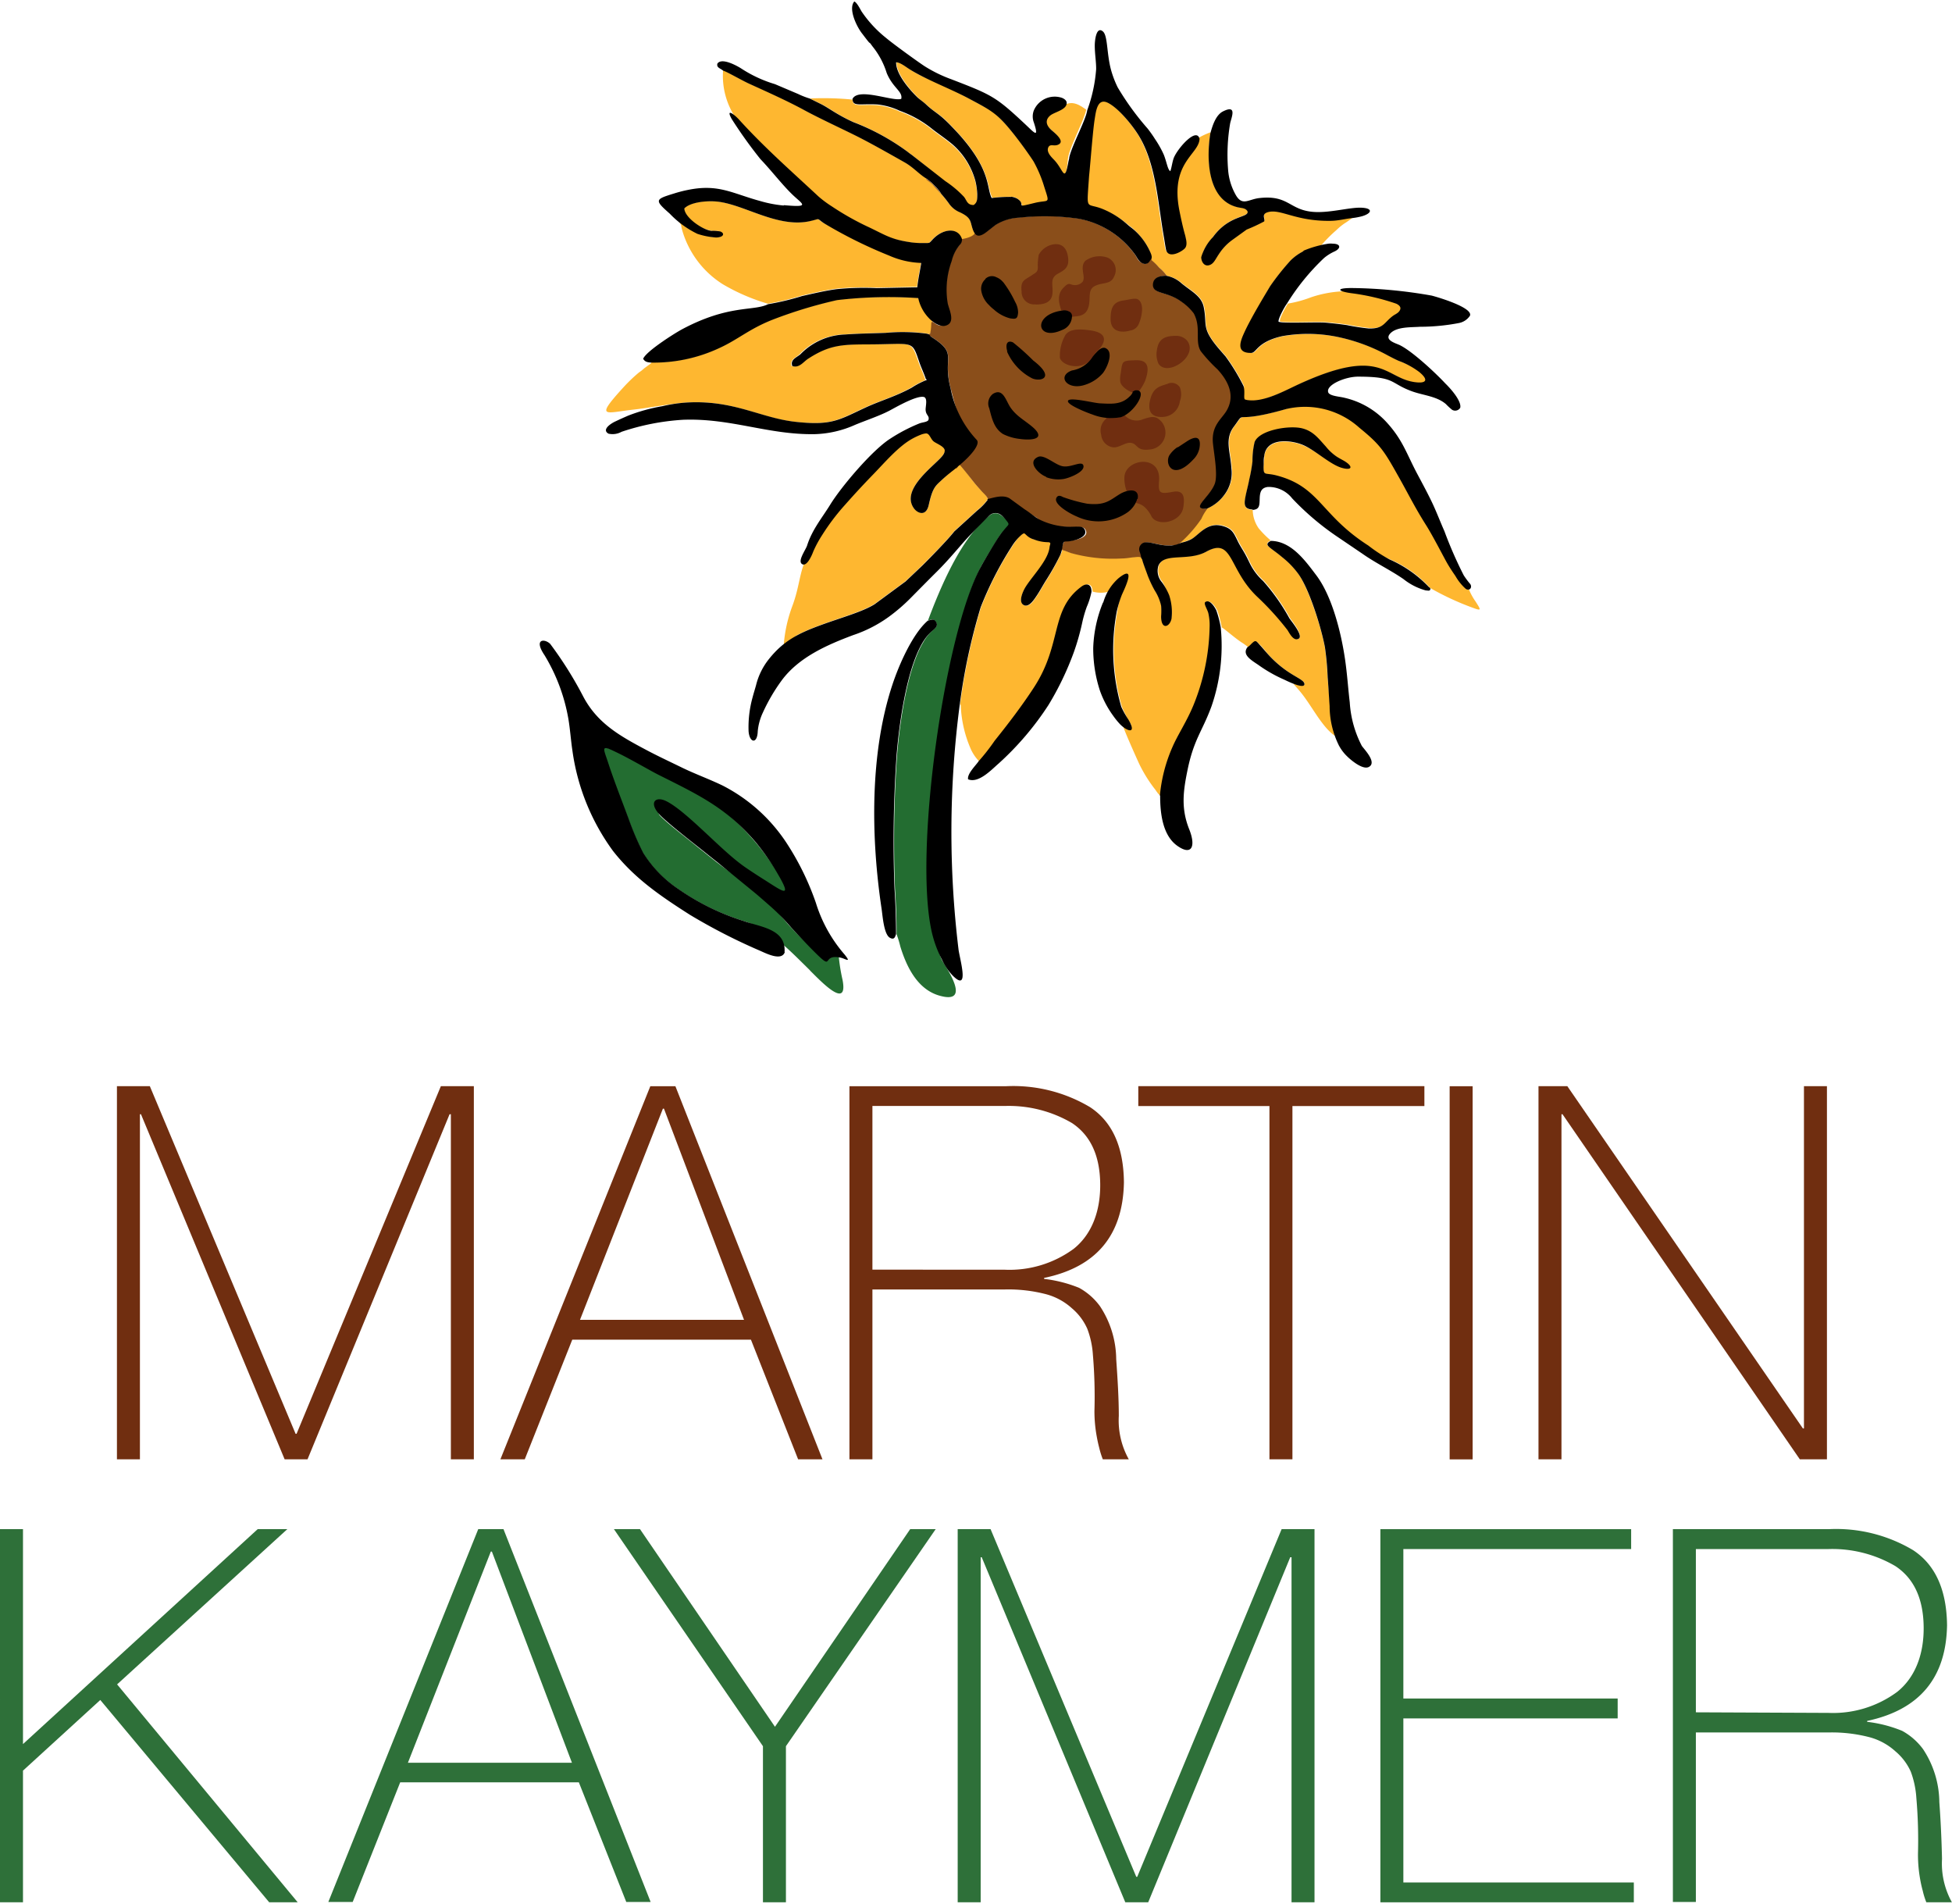
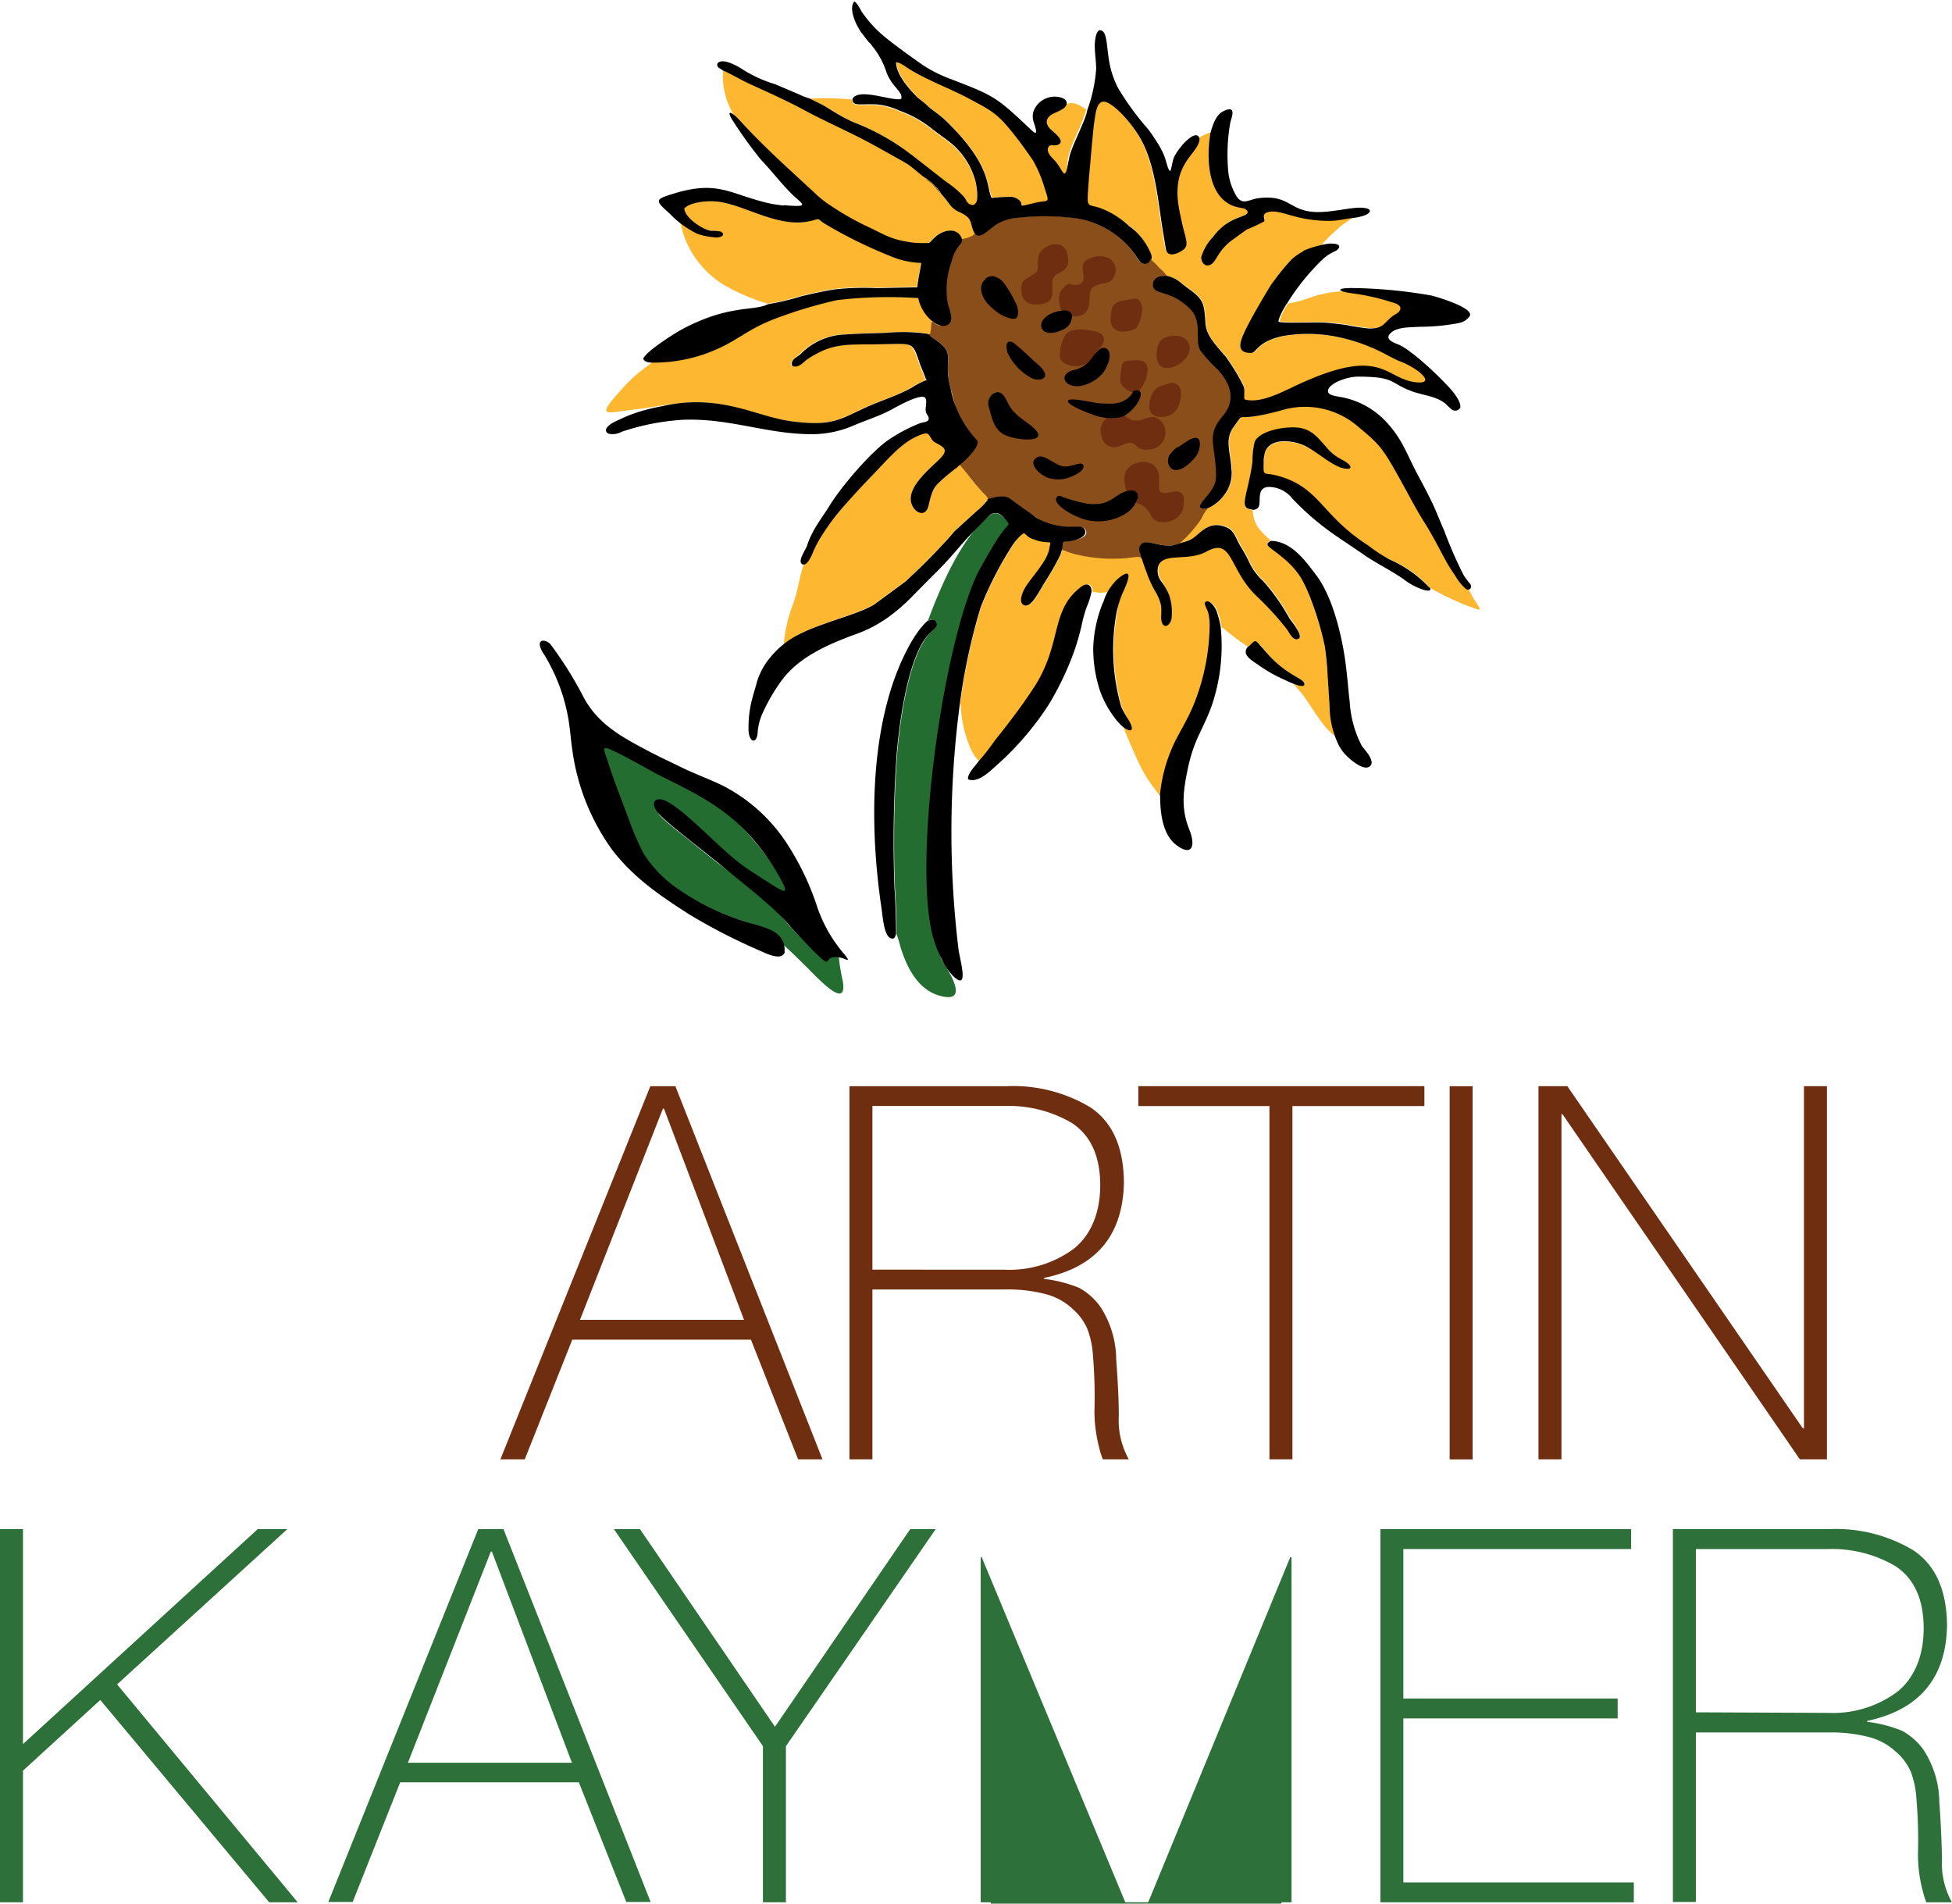
<svg xmlns="http://www.w3.org/2000/svg" width="800px" height="780px" viewBox="0 0 240.37 234.04">
  <g fill-rule="evenodd">
    <path d="m90.55 14.35 2.67 2.8c1.21 1.26.88 1.84 2.31 2.92 1.61 1.22 3.62 3.64 5.1 5 .07.06 5 2.11 5.39 2.31l.92.46a10.16 10.16 0 0 0 3 1.39 20.6 20.6 0 0 0 2.31.48 9.92 9.92 0 0 0 1.44.07c.78 0 .65.05 1.07-.4 1.3-1.42 3.16-1.55 3.64-.12.28.27-.11.44.49.31a3.34 3.34 0 0 0 .81-.54c.28-.19.27-.14.35-.43-.77-1.44-.15-1.84-1.86-2.66a3.07 3.07 0 0 1 -1.31-1 13.74 13.74 0 0 0 -1-1.26l-.88-1c-.29-.4-.85-.67-.89-.82a.06.06 0 0 0 0-.05c-.93-.57-1.59-1.4-2.69-2-2-1.13-4.18-2.37-6.24-3.4s-4.58-2.17-6.39-3.18c-2.09-1.17-4.35-2.13-6.54-3.12-.89-.4-2.74-1.48-3.21-1.61a9.28 9.28 0 0 0 1.55 5.85" fill="#feb730" />
    <path d="m122.15 24.2a17 17 0 0 1 2.37-.14 1.4 1.4 0 0 1 1.37 1.22 32.79 32.79 0 0 1 3.48-.46c.08-.59-1.37-4.07-2.05-5.1-1.16-1.77-3.54-5-5.11-6.15-.47-.34-5-2.74-5.82-3.14-1.82-.89-2.5-.84-4.5-2.16-.34-.22-1-.77-1.49-.75 0 1.57 2 3.7 2.69 4.38.32.31.66.54 1 .81 1 1 1.51 1 2.9 2.46.56.58 1.16 1.2 1.69 1.84 3.34 4 2.87 6 3.52 7.19" fill="#feb730" />
    <path d="m130.45 13.33c-1.35.33-2.37 1.26-1.12 2.4.31.29 1.81 1.42.83 1.83-.48.21-.94-.13-1.17.28-.34.6.44 1.3.74 1.63.82.89.65 1.41.9 1.68.1.1.38.14.48.21.34-.41.32-1.68.44-2.25.35-1.53 2-4.59 2.21-5.79-.36-.13-1.86-1.71-3.31 0" fill="#feb730" />
    <path d="m148.62 62.43a5.68 5.68 0 0 0 -.75 1.25 18.53 18.53 0 0 1 -2.74 3.08 13.15 13.15 0 0 0 1.53-.53c1-.47 2-2.26 4-1.67 1.2.35 1.35.92 1.9 2 .23.45.47.82.73 1.26s.42.79.65 1.26a7.24 7.24 0 0 0 1.67 2.24 25.24 25.24 0 0 1 3.23 4.58c.16.26 1.63 2.07 1.15 2.52s-1.13-.67-1.38-1.06a34.88 34.88 0 0 0 -3.68-4.06c-3.64-3.42-3-7.43-6.32-5.59-2.27 1.24-5.23 0-5.9 1.75a2.13 2.13 0 0 0 .43 2 7.38 7.38 0 0 1 .7 1.65c.26.74 1 3.74-.44 3.55-.4-.56-.26-1.46-.4-2.29a5.81 5.81 0 0 0 -.79-1.89 14.16 14.16 0 0 1 -.86-1.83c-.19-.52-.59-1.54-.69-2l-.1-.14c-.21-.21-.48-.16-1.1-.1-.41 0-.84.11-1.28.13-1 0-1.69-.14-2.68-.18a24.45 24.45 0 0 1 -3.6-.46c-.32-.09-.78-.32-1.12-.39v.22a27 27 0 0 1 -2 3.67c-.38.62-.7 1.23-1.07 1.77s-.89 1.44-1.53 1.2c-.8-.29-.33-1.45 0-2 .75-1.41 3.19-3.61 3.18-5.35l.24-.5a8.57 8.57 0 0 1 -2.25-.26c-.73-.27-.7-.43-1.18-.85-.51.18-1.05 1-1.37 1.45a43.1 43.1 0 0 0 -4 7.75 74.82 74.82 0 0 0 -2.57 11.93c.12.13 0 0 .08.16a14.8 14.8 0 0 0 1.28 5.46 5.33 5.33 0 0 0 1 1.43 25 25 0 0 0 2-2.55c1.69-2.11 3.36-4.29 4.84-6.56 3.55-5.47 1.95-9.55 5.87-12.44.63-.46 1.24-.31 1.23.63a3.77 3.77 0 0 0 2.05 0 25.15 25.15 0 0 1 2.11-2c.1.56.17.82-.09 1.17a9.67 9.67 0 0 0 -1 3.26 25.31 25.31 0 0 0 .55 11.74c.13.36.31.66.46 1 .67 1.42.79 1 .56 1.63-.71 0-.3 0-.83-.14 0-.1 0-.07-.06-.07l.06.07c.07.41 1.75 4.14 1.95 4.57a17.39 17.39 0 0 0 1.85 3c.17.2.2.29.36.49a1.15 1.15 0 0 0 .46.42 19.11 19.11 0 0 1 1.56-6c.62-1.44 1.73-3.1 2.56-5.09a26.75 26.75 0 0 0 2-9.58 6.67 6.67 0 0 0 -.16-1.8c-.11-.43-.56-1.1-.4-1.32.56-.46 1.22.66 1.39 1a13.35 13.35 0 0 1 .54 2.07c.27.1 1.57 1.28 2.49 1.87.31.19.58.42.81.57a11.52 11.52 0 0 0 1-.68 7.6 7.6 0 0 1 1.25 1.36c2.17 2.46 3.94 3 4.51 3.55a.67.67 0 0 1 .13.22c0 .21-.11.28-.32.28a6.84 6.84 0 0 1 -1.06-.26c.21.27.5.58.71.83 1.5 1.73 2.69 4.39 4.4 5.6-.08-.53-.21-1-.31-1.6-.19-1-.47-4.34-.59-5.65a35.35 35.35 0 0 0 -.34-3.74c-.49-2.54-2-7.16-3.27-9a10.55 10.55 0 0 0 -2-2.07c-1.45-1.19-2.42-1.44-1.39-2a12 12 0 0 1 -1.47-1.48 4.07 4.07 0 0 1 -.74-2.27c-1-.06-1.08-.57-.89-1.56.14-.73.34-1.41.47-2.13a19.08 19.08 0 0 0 .4-2.26 10 10 0 0 1 .26-2.35c.57-1.5 4.19-1.94 5.78-1.53a3.87 3.87 0 0 1 .86.35 7.64 7.64 0 0 1 .76.52l1.51 1.68c.69.91.4.42 1.07 1.15.66.41 1.46.38 1.49.87-1.34.34-3.7-2-5.61-2.73-1.65-.65-4.44-.78-4.67 1.4 0 .15 0 .35-.05.56-.13 2-.19 1.3 1.44 1.95 4.31 1.72 4.17 3.62 7.6 6 1.15 1.36 2.09 1.65 3.59 2.76a21.39 21.39 0 0 0 2.84 1.38 14.15 14.15 0 0 1 5 3.55 34.06 34.06 0 0 0 4.86 2.29c1.49.56 1.49.56.73-.63a7.13 7.13 0 0 1 -.81-1.48c-.53 0-1.27-1.22-1.56-1.67-.47-.72-.83-1.26-1.25-2-.64-1.18-1.62-3.07-2.32-4.19-1.46-2.3-2.27-4-3.55-6.25-1.76-3.09-2.87-4.91-5.39-7s-5-2.1-8.39-1.14c-6.94 2-4.78 0-6.43 2.16-1.18 1.57-.42 3.12-.31 5.11a4.43 4.43 0 0 1 -.83 3.24 5.07 5.07 0 0 1 -2.21 1.76" fill="#feb730" />
    <path d="m141.71 31.57-.08.23a8.8 8.8 0 0 1 1.11 1 5.22 5.22 0 0 1 .94 1 3.76 3.76 0 0 1 1.88.93c1.29 1 2.5 1.58 2.75 3 .41 2.26-.41 2.48 2 5.23l.68.78a25.43 25.43 0 0 1 2.2 3.62c0 .36-.15 1.21-.15 1.71l.87.46c.29 0 1.8-.59 2.16-.69a26 26 0 0 0 3.87-1.66c11.32-5.22 10.71.37 15.86-.22 0-1.32-2.38-2.22-3.46-2.67-.45-.19-.91-.44-1.34-.66a22.28 22.28 0 0 0 -5.76-2.2 18.1 18.1 0 0 0 -7.26-.2c-3.19.72-3.14 2.06-3.86 2.07-.07 0-.53-.16-.73-.21-.38-.1-.12-.27-.36-.45-.17-1.29 2.49-6.08 3.4-7.55a30.58 30.58 0 0 1 2.51-3.16 6.14 6.14 0 0 1 1.66-1.18c.74-.36 1.4-.44 2.11-.72a17.59 17.59 0 0 1 1.83-1.84 7.8 7.8 0 0 1 1-.83 11.52 11.52 0 0 0 1.07-.76c-1 .1-1.79.33-2.84.35-4.18 0-6-1.46-7.54-1.09-1 .24-.37.83-.54 1.16a20.74 20.74 0 0 1 -2.15 1l-1.87 1.35a6.49 6.49 0 0 0 -1.55 1.67c-.57.85-.89 1.41-1.67 1.31-.14-.12-.11-.12-.21-.2s-.07-.08-.15-.26c-.27-1.06.67-2 1.29-2.89 2-2.76 4.38-2.34 4.27-3.15-.23-.46-.75-.4-1.29-.54-3.72-.94-3.8-6.08-3.28-9.19a9.29 9.29 0 0 0 -1.47.68c-.06 1.93-3.63 2.87-2.49 8.78.2 1 .45 2.17.72 3.1.15.49.36 1.14 0 1.56s-2.1 1.44-2.36.18c-.11-.54-.18-1.11-.28-1.66-.7-3.92-.92-8.87-3.09-12.38-.75-1.21-2.47-3.35-3.76-4s-1.49 1-1.65 2c-.23 1.43-.51 5.27-.69 7l-.1 1.52c-.22 3.21-.18 1.71 2.45 3a11 11 0 0 1 2.36 1.44c.35.31.63.47 1 .83.7.65 2 2.26 2 3.29" fill="#feb730" />
    <path d="m80.22 44.42c-.06.16 0 .08-.12.2l-.67.49c-.15.11-.25.21-.41.34s-.25.17-.44.33a19.49 19.49 0 0 0 -1.75 1.68c-3.66 4-2.29 3.19 1.09 2.82 2.11-.23 4.49-.73 6.42-.87 6-.41 9.13 1.9 13.6 2.37s5.26-.24 8.59-1.78c1.85-.85 3.64-1.33 5.63-2.42a10.46 10.46 0 0 1 1.75-.92v-.16c-.18-.6-.58-1.41-.81-2.1-1-2.8-.61-2.2-6.52-2.17-3 0-4.55.08-7.11 1.73-.58.37-1.07 1.22-2 .94-.25-.81.6-1.06 1-1.46a8 8 0 0 1 5.62-2.44c1.65-.12 3.29-.14 5-.2a22.7 22.7 0 0 1 5 .09l.2.06c.47.08.11 0 .26 0 .11-.46.24-1 .33-1.45a17.7 17.7 0 0 1 -1.84-3 54.63 54.63 0 0 0 -10 .25 56.34 56.34 0 0 0 -7.83 2.37c-3 1.15-4.31 2.46-6.66 3.53a19 19 0 0 1 -8.38 1.79" fill="#feb730" />
    <path d="m96.48 79.24 1.65-1.19c3-1.61 7.45-2.54 9.56-3.85l3.83-2.82 2.11-2c.88-.88 3.11-3.15 3.88-4.15l2.81-2.56a7.22 7.22 0 0 0 1.31-1.34c0-.42-.6-.86-.86-1.16s-.62-.69-.92-1.07c-.6-.76-1.14-1.51-1.73-2.3 0 .11.06.07-.07.08l-.05.12-.07.08c0 .12 0 .09-.07.08s0 .11-.07.09 0 .1-.07.08 0 .08-.08.07 0 .09-.09.08 0 .09-.07.07 0 .08-.09.07l-.08.07c0 .1 0 .08-.08.07l-.09.07-.08.07c0 .1 0 .08-.09.06s0 .08-.1.06l-.09.08c-1.38 1.57-1.78 1.12-2.41 3.91-.33 1.44-1.35 1-1.8.42-1.82-2.46 2.93-5.54 3.6-6.64.28-.45.38-.86 0-1.1-1.73-1-1.25-1-2.12-1.87-.88.46-.91-.22-2.15.9a98.41 98.41 0 0 0 -7.47 7l-4.43 6.57c-1.71 2.62-1.31 4.23-2.49 7.32a17.59 17.59 0 0 0 -1 4.63" fill="#feb730" />
    <path d="m83.59 27.12c.38.52.23.3.37.9a11.68 11.68 0 0 0 5.04 6.81 24.35 24.35 0 0 0 5.55 2.4 31.92 31.92 0 0 0 4.18-1c1.39-.31 2.83-.66 4.26-.85a33.86 33.86 0 0 1 4.94-.13l5-.1c.08-1 .48-2.69.47-3-3-.29-9.1-3.5-12-4.86-1-.66-.36-.54-1.68-.25-4.08.92-8.29-2.19-11.67-2.42-1.26-.09-3.11.12-3.82.86a1.79 1.79 0 0 0 .77 1.38 4.92 4.92 0 0 0 2.68 1.4c.73.06 1.1-.17 1.08.69-.64.34-2.07-.18-2.78-.43a7.63 7.63 0 0 1 -2.34-1.4" fill="#feb730" />
    <path d="m99.66 11.93 1.38.68c1 .46 2 1.33 4 2.23a28.18 28.18 0 0 1 6.73 3.69c.21.18.36.26.57.43l4.07 3.28a12.93 12.93 0 0 1 2.29 1.93c.36.42.38 1 1.19 1 .47-.28.46-.65.44-1.32a8.23 8.23 0 0 0 -.22-1.61 9.21 9.21 0 0 0 -2.73-4.45c-.8-.69-1.7-1.29-2.52-1.92a13.67 13.67 0 0 0 -4.07-2.3 8.59 8.59 0 0 0 -2.76-.78c-2.14-.12-3 .28-3.06-.69a36.88 36.88 0 0 0 -5.36-.13" fill="#feb730" />
    <path d="m158.61 37.21c-.13.13-1.12 1.88-1 2.19.56.23 4.64 0 5.75.11.89.08 1.81.18 2.68.31a26 26 0 0 0 2.67.41c1.84.05 1.84-.73 3-1.57.3-.21.69-.38.84-.69.36-.75-1.12-1.19-1.69-1.32-.85-.17-1.63-.44-2.47-.53a15.41 15.41 0 0 0 -2.95-.42 14.22 14.22 0 0 0 -4 .74 14.53 14.53 0 0 1 -2.82.77" fill="#feb730" />
    <path d="m114.24 76.26c.44-.15.72-.3 1 .15s0 .68-.27.93a5.67 5.67 0 0 0 -1.27 1.56c-2 3.3-2.9 9.95-3.23 13.85a152.4 152.4 0 0 0 -.26 16.48c.12 1.81.2 3.76.19 5.61a13.39 13.39 0 0 1 .47 1.54c.75 2.44 2.06 5.18 4.69 6 4.36 1.32.76-3.68.43-4.34-.51-1-.38-2-.69-3.26-1.37-5.58-.67-10.63-.22-16.12a67.26 67.26 0 0 1 .92-7.86 66.47 66.47 0 0 0 .91-7.48c.11-1.31.92-2.61 1.09-3.89a28 28 0 0 1 2.77-9.78c.41-.76 2-3.39 2.49-4.1l1.23-1.13a5.26 5.26 0 0 0 -1.24-1.16 1.1 1.1 0 0 0 -1.48.13c-3.44 2.67-6 8.84-7.51 12.87" fill="#236d31" />
    <path d="m120.08 28.46c-.17.62-1.7.83-1.7.82a.88.88 0 0 1 -.26.75 4.8 4.8 0 0 0 -1 2 10.21 10.21 0 0 0 -.49 5.17c.15.79.82 2.36-.28 2.68a1.26 1.26 0 0 1 -1.14-.19c-.8-.54-.37-.06-.68 1.24-.25.09-.32.07.2.41 3.34 2.14 1.28 2.31 2.34 6.33.65 2.45 1 4.22 2.75 6 .8.79.07.23-.33 1.43-.28.85-2 2.21-2 2.42-.11 0-.08 0-.07.07s-.09 0-.09.07l-.08.07-.08.07c-.12 0-.09 0-.09.07l-.08.07v.06l-.1.06c-.13 0-.09-.05-.09.08l.09-.08c.12 0 .09 0 .1-.06s.08 0 .09-.06l.08-.07.09-.07c.1 0 .07 0 .08-.07l.08-.07c.12 0 .1 0 .09-.07s.08 0 .07-.07c1 .08-.67-2.12 2.31 1.65.3.38.58.68.92 1.07s.82.74.86 1.16c.36-.09.28.57 1.14-.09.66-.5 1.24-.19 1.78.24l1.06.77c.57.37 1.4.89 2 1.25 1 1.14 3.35 1.18 4.76 1.17.46 0 1-.07 1.21.25.68 1-1.15 1.45-2.57 1.47 0 .08-.61 1.12-.1 1.13.34.1.68.27 1 .36a19.28 19.28 0 0 0 6.28.64c.44 0 .87-.09 1.28-.13.62-.06.89-.11 1.1.1l.1.14-.1-.14a3.9 3.9 0 0 0 -.18-.73.87.87 0 0 1 0-.74c.62-1.15 2.25.25 4.43-.16.39-.07.16.09.37-.16a16.3 16.3 0 0 0 2.71-3.06 5.68 5.68 0 0 1 .75-1.25c-2.14.09.35-1.42 1-3.08.4-1.07-.1-3.68-.23-5-.2-2.15 1.06-2.9 1.69-4 1.09-1.87.18-3.66-1.13-5.08a18.79 18.79 0 0 1 -2.06-2.24c-.76-1.24.09-2.88-.86-4.65a6.34 6.34 0 0 0 -1.53-1.41c-1.78-1.32-3.56-.91-3.53-2.09 0-.88.75-1.11 1.64-1.12a5.22 5.22 0 0 0 -.94-1 6.81 6.81 0 0 0 -.94-.92v-.29c-.25.37-.51.91-1.08.67s-.64-.56-.91-1a11.05 11.05 0 0 0 -7-4.51 29.11 29.11 0 0 0 -7.36-.13 6 6 0 0 0 -2.91.91l-1.08.85c-1 .61-1 .18-1.35.09" fill="#8a4e1a" />
    <path d="m107.07 5.1.1.08.27.37a9.86 9.86 0 0 1 1.75 3.28c.77 1.86 2 2.26 1.79 3.18-1 .37-5.25-1.44-6 0 0 1 .92.57 3.06.69a8.59 8.59 0 0 1 2.76.78 13.67 13.67 0 0 1 4.07 2.3c.82.63 1.72 1.23 2.52 1.92a9.21 9.21 0 0 1 2.73 4.45 8.23 8.23 0 0 1 .22 1.61c0 .67 0 1-.44 1.32-.81 0-.83-.54-1.19-1a12.93 12.93 0 0 0 -2.29-1.93l-4.03-3.15c-.21-.17-.36-.25-.57-.43a28.18 28.18 0 0 0 -6.73-3.69c-2-.9-3.07-1.77-4-2.23l-1.38-.68a10.07 10.07 0 0 1 -1.43-.56l-2.85-1.21a15.9 15.9 0 0 1 -4.19-1.95c-.54-.34-2.38-1.35-2.9-.58-.13.51.35.56.71.87.47.13 2.32 1.21 3.21 1.61 2.19 1 4.45 2 6.54 3.12 1.81 1 4.43 2.21 6.39 3.18s4.24 2.27 6.24 3.4c1.1.63 1.76 1.46 2.69 2l.53.42c.15.14.32.31.46.46a4.62 4.62 0 0 1 .81 1 13.74 13.74 0 0 1 1 1.26 3.07 3.07 0 0 0 1.31 1c1.25.6 1.24 1 1.45 1.75.33 1.16.73 1.47 1.81.66l1.08-.85a6 6 0 0 1 2.91-.91 29.11 29.11 0 0 1 7.36.13 11.05 11.05 0 0 1 7 4.51c.27.45.48.84.91 1a.65.65 0 0 0 .83-.3c.27-.36.3-.41.17-.85a7.84 7.84 0 0 0 -1.93-2.83c-.38-.36-.66-.52-1-.83a10.51 10.51 0 0 0 -3.09-1.92c-1.85-.73-1.91.18-1.71-2.78l.09-1.26c.18-1.74.46-5.58.69-7 .16-1 .34-2.67 1.65-2s3 2.76 3.76 4c2.17 3.51 2.39 8.46 3.09 12.38.1.55.17 1.12.28 1.66.26 1.26 2.05.23 2.36-.18s.11-1.07 0-1.56c-.27-.93-.52-2.1-.72-3.1-1.14-5.91 2.43-6.85 2.49-8.78-.36-1.46-2.63 1.09-3.15 2.3-.2.48-.31 1.4-.45 1.68-.33-.17-.45-1.18-.82-2.07a12.74 12.74 0 0 0 -1.08-1.91c-.29-.46-.58-.86-.88-1.25a33.57 33.57 0 0 1 -3.7-5.09 12.35 12.35 0 0 1 -.71-1.78c-.68-2.13-.46-4.55-1.11-5.1-.81-.68-1 1.09-1 1.74 0 1 .18 2 .17 2.91a18.67 18.67 0 0 1 -1.1 5.06c-.17 1.2-1.86 4.26-2.21 5.79 0 .15-.06.33-.1.51-.49 2.71-.58 1.09-1.72-.15-.3-.33-1.08-1-.74-1.63.23-.41.69-.07 1.17-.28 1-.41-.52-1.54-.83-1.83-.79-.72-.65-1.34-.11-1.78s2.17-.72 2-1.65c-.05-.18-.2-.35-.53-.5a2.79 2.79 0 0 0 -3.5 1.53 2.07 2.07 0 0 0 0 1.49c.65 2 .1 1.31-1.08.2-3.62-3.39-4.09-3.6-9.08-5.52a17.16 17.16 0 0 1 -3.28-1.6c-.83-.54-3.94-2.79-4.77-3.5a14.61 14.61 0 0 1 -3-3.24c-.24-.41-.58-1.1-.9-1.24-.77.87.26 3.08 1 4 .29.38.58.77.83 1.06m17.45 19a17 17 0 0 0 -2.37.14c-.61-1.22-.11-3.22-3.48-7.22-.53-.64-1.13-1.26-1.69-1.84-1.39-1.42-1.89-1.49-2.9-2.46-.29-.27-.63-.5-1-.81-.72-.68-2.73-2.81-2.69-4.38.47 0 1.15.53 1.49.75 2 1.31 5.12 2.46 7.42 3.69 2.92 1.56 3.54 1.83 5.67 4.52.91 1.16 1.77 2.37 2.34 3.24a15.73 15.73 0 0 1 1.31 3.1c.72 2.25.62 1.59-1.12 2-2.76.67-.93.27-2.23-.53a2.12 2.12 0 0 0 -.71-.22z" />
    <path d="m121.63 61.37a7.22 7.22 0 0 1 -1.31 1.34l-2.81 2.56c-.77 1-3 3.27-3.88 4.15l-2.11 2-3.83 2.82c-1.47.92-4.1 1.64-6.56 2.54-2.73 1-4.62 1.91-6.46 4.22a8.31 8.31 0 0 0 -1.57 3.2c-.14.51-.3 1-.45 1.58a13.7 13.7 0 0 0 -.47 4.07c.1 1.45 1.08 1.66 1.13 0a6.9 6.9 0 0 1 .62-2.26 22.36 22.36 0 0 1 2.34-4c2.11-2.84 5.56-4.35 8.79-5.56a16.25 16.25 0 0 0 4.36-2.23 22 22 0 0 0 2.75-2.37c1.07-1.08 2.13-2.16 3.21-3.23s2.09-2.25 3.1-3.41c.72-.83 1.52-1.64 2.3-2.43.42-.43.83-.83 1-1a1.1 1.1 0 0 1 1.48-.13 3.39 3.39 0 0 1 .57.57c.52.65.44.53-.06 1.12l-.5.6c-.54.71-2.08 3.34-2.49 4.1-4.46 8.18-8.34 35.37-6 45.14a14.25 14.25 0 0 0 1.22 3.24 7.19 7.19 0 0 0 1.31 1.94c2.08 2.1.94-1.78.73-3.15a120.15 120.15 0 0 1 .15-30.26 74.82 74.82 0 0 1 2.57-11.93 43.1 43.1 0 0 1 4-7.75 6.24 6.24 0 0 1 1.07-1.2c.32-.23.3-.16.57.08a2.1 2.1 0 0 0 .91.52 4.85 4.85 0 0 0 1.65.34c.59 0 .32.23.28.64-.19 1.7-2.38 3.78-3.1 5.13-.29.56-.76 1.72 0 2 .64.24 1.26-.81 1.53-1.2s.69-1.15 1.07-1.77a30.75 30.75 0 0 0 1.82-3.22 4.16 4.16 0 0 0 .28-1.09c.15-.77.18-.5.92-.61 1.2-.19 2.3-.75 1.74-1.54-.23-.32-.75-.25-1.21-.25a8.62 8.62 0 0 1 -4.41-.94c-.58-.36-1.13-.84-1.71-1.2l-1.72-1.25c-.85-.68-2.27-.11-2.88 0" />
    <path d="m114 46.5c.11.07.21.09 0 .16a10.46 10.46 0 0 0 -1.75.92c-2 1.09-3.78 1.57-5.63 2.42-3.33 1.54-4.15 2.25-8.59 1.78s-7.7-2.78-13.69-2.37a18 18 0 0 0 -2.79.44 21.66 21.66 0 0 0 -4.17 1.15c-.54.23-1.11.49-1.64.74s-1.68 1-.81 1.49a2.28 2.28 0 0 0 1.61-.23 29.28 29.28 0 0 1 7.56-1.48c5.9-.23 10.51 1.87 16.24 1.77a13 13 0 0 0 4.92-1.13c1.36-.57 3-1.1 4.28-1.77.65-.34 3.49-2 4.3-1.65.36.23.16 1 .14 1.49 0 .77.53.76.34 1.34-.22.26-.7.24-1.13.41a20.9 20.9 0 0 0 -3.57 1.87c-2.24 1.43-6 5.89-7.35 8.06-1 1.64-2.25 3.1-2.88 5.08-.18.56-1.2 1.91-.63 2.29s1.19-1 1.39-1.55a14.1 14.1 0 0 1 1.08-2 27.28 27.28 0 0 1 2.82-3.73c1.25-1.41 2.22-2.46 3.54-3.82s3-3.34 4.68-4.29a8.84 8.84 0 0 1 1.14-.54 2.32 2.32 0 0 1 .63-.15c.44 0 .55.7.95 1s1.42.64 1.34 1.18a1 1 0 0 1 -.17.43c-.67 1.1-5.42 4.18-3.6 6.64.45.6 1.47 1 1.8-.42.44-2 .78-2.33 1.43-2.93 1.07-1 1.37-1.15 2.46-2.07 1.27-1.07 2.56-2.54 2-3.06a12.76 12.76 0 0 1 -3.19-6.3c-1.06-4 1-4.19-2.34-6.33-.2-.12-.14-.17-.36-.35a2 2 0 0 0 -.3-.08 22.7 22.7 0 0 0 -5-.09c-1.69.06-3.33.08-5 .2a8 8 0 0 0 -5.49 2.43c-.45.4-1.3.65-1 1.46.89.28 1.38-.57 2-.94 2.56-1.65 4.1-1.71 7.11-1.73 5.91 0 5.56-.63 6.52 2.17.23.69.63 1.5.81 2.1" />
    <path d="m96.48 25.14a15.11 15.11 0 0 1 -2.83-.54c-3.47-.94-5.14-2.14-8.88-1.39a15.72 15.72 0 0 0 -1.73.44c-2.38.73-2.49.8-.57 2.49a11.83 11.83 0 0 0 3.41 2.49 9.28 9.28 0 0 0 2.28.45c.93 0 1.14-.5.55-.74a4.75 4.75 0 0 0 -1.08-.08c-1-.07-3.33-1.6-3.36-2.76.71-.74 2.56-.95 3.82-.86 3.38.23 7.59 3.34 11.67 2.42 1.32-.29.71-.41 1.68.25a56.8 56.8 0 0 0 8.06 4 10.54 10.54 0 0 0 3.93.9c0 .29-.39 2-.47 3l-5 .1a33.86 33.86 0 0 0 -4.94.13c-1.43.19-2.87.54-4.26.85a31.92 31.92 0 0 1 -4.18 1c-1.79.9-4.82 0-10.63 3.11-1.11.61-4.41 2.73-4.75 3.61.21.37.51.44 1 .47a19 19 0 0 0 8.38-1.79c2.35-1.07 3.69-2.38 6.66-3.53a56.34 56.34 0 0 1 7.83-2.37 54.63 54.63 0 0 1 10-.25 5.1 5.1 0 0 0 1.31 2.46c.42.46 1.32 1.1 2 .95 1.39-.33.47-2 .32-2.79a10.21 10.21 0 0 1 .49-5.17 4.8 4.8 0 0 1 1-2 .88.88 0 0 0 .26-.75c-.48-1.43-2.34-1.3-3.64.12-.42.45-.29.4-1.07.4a9.92 9.92 0 0 1 -1.44-.07c-2.53-.35-3.14-.84-5.29-1.87a33.66 33.66 0 0 1 -4.56-2.56 13.66 13.66 0 0 1 -1.67-1.24c-3.41-3.18-6.64-6-9.77-9.45-.58-.64-1.69-1.48-.9-.07a55.66 55.66 0 0 0 3.53 4.93c1.35 1.41 2.55 3 3.85 4.28s2.43 1.69-.94 1.39" />
    <path d="m99.75 119.33c1.32 1.3 4.73 4.94 4 1.14a22.61 22.61 0 0 1 -.47-2.94c-1 0-1 .11-1.45.63l-.09-.16a39.26 39.26 0 0 1 -4.36-4c-.72-.78-2.42-2.86-3-3.39-1.38-1.28-4.38-3.26-6.11-4.61-.81-.63-1.57-1.26-2.39-1.9-1.2-1-3.88-3-4.7-3.95-.63-1.48-.69-2 .64-1.38a10.88 10.88 0 0 1 2.72 1.58c2.84 2.67 5.09 5.25 8.21 7.6a16.28 16.28 0 0 0 4.14 1.9c0-1.35-2.79-5.08-3.93-6.4-3.62-4.24-6.96-6.15-11.81-8.58-1.6-.81-1.84-1-3.26-1.75a18.62 18.62 0 0 0 -2.3-.93 13 13 0 0 0 -1.59-.48c.25 1.63 2.72 7.16 3.39 9a36.2 36.2 0 0 0 1.77 4.12 14.87 14.87 0 0 0 4.4 4.5 29.65 29.65 0 0 0 8 3.9 11.37 11.37 0 0 1 4.72 2.77c1.26 1.12 1.46 1.33 3.47 3.31" fill="#236d31" />
    <path d="m114.24 76.26c-1.86 1.61-3.53 5.39-4.35 7.88-2.79 8.43-2.65 18.78-1.33 27.59.13.9.28 3.1 1 3.55.56.32.66-.08.78-.44 0-1.85-.07-3.8-.19-5.61a152.4 152.4 0 0 1 .26-16.48c.33-3.9 1.23-10.55 3.23-13.85a5.67 5.67 0 0 1 1.36-1.56c.26-.25.52-.5.27-.93s-.54-.3-1-.15" />
    <path d="m154.25 62.62c.87-.07.84-.55.87-1.43s.25-1.3 1-1.4a3.68 3.68 0 0 1 3 1.41 33.26 33.26 0 0 0 5.68 4.8l2.95 2c1.66 1.17 3.43 2 5.07 3.13a7.63 7.63 0 0 0 2.75 1.4c.22 0 .49.11.55-.11s-.08-.21-.19-.33a14.88 14.88 0 0 0 -4.83-3.38 18.8 18.8 0 0 1 -2.61-1.71c-5.93-3.8-5.94-7.27-11.39-8.65-1.42-.35-1.55.16-1.49-1.37 0-.37 0-.73.07-1 .23-2.18 3-2.05 4.67-1.4 1.5.58 3.44 2.47 4.92 2.87 1.26.35 1.4-.2.19-.9-.29-.16-.59-.32-.84-.48a6.08 6.08 0 0 1 -1.36-1.26c-.91-1-1.54-1.88-2.89-2.23-1.59-.41-5.31.19-5.88 1.69a10 10 0 0 0 -.26 2.35 19.08 19.08 0 0 1 -.4 2.26c-.13.72-.33 1.4-.47 2.13-.19 1-.13 1.5.89 1.56" />
    <path d="m120.48 93.6c-.34.49-1.4 1.52-1.27 2.18 1.3.55 2.93-1.23 3.75-1.93a36.33 36.33 0 0 0 6.14-7.2 36.39 36.39 0 0 0 3.13-6.51 29 29 0 0 0 1.06-3.76 15.31 15.31 0 0 1 .54-1.84 8.94 8.94 0 0 0 .58-1.86c0-.94-.6-1.09-1.23-.63-3.92 2.89-2.32 7-5.87 12.44-1.48 2.27-3.15 4.45-4.84 6.56a25 25 0 0 1 -2 2.55" />
    <path d="m142.86 97.82c0 2.17.31 4.86 2.1 6.14s2.32.1 1.49-2c-1-2.49-.78-4.54-.26-7.11.79-4 1.86-4.94 3-8.07a22.85 22.85 0 0 0 1.13-9.72 13.35 13.35 0 0 0 -.54-2.07c-.17-.36-.83-1.48-1.39-1-.16.22.29.89.4 1.32a6.67 6.67 0 0 1 .16 1.8 26.75 26.75 0 0 1 -2 9.58c-.83 2-1.94 3.65-2.56 5.09a19.11 19.11 0 0 0 -1.56 6" />
    <path d="m164.91 91.68a5.18 5.18 0 0 0 1 1.3c.33.33 1.9 1.72 2.67 1.27 1-.56-.6-2.16-.89-2.59a13.37 13.37 0 0 1 -1.48-5.34c-.21-1.77-.32-3.56-.59-5.37-.47-3.19-1.57-7.68-3.52-10.27-1.38-1.83-3.09-4.22-5.61-4.25-1 .52-.06.77 1.39 2a10.55 10.55 0 0 1 2 2.07c1.32 1.82 2.78 6.44 3.27 9a35.35 35.35 0 0 1 .34 3.74c.07.76.15 2.24.24 3.53a11 11 0 0 0 1.22 5" />
    <path d="m149.06 16.15c-.52 3.11-.44 8.25 3.28 9.19.54.14 1.06.08 1.29.54.11.81-2.27.39-4.27 3.15a6 6 0 0 0 -1.44 2.47c0 .51.33 1.14.93 1s.79-.71 1.25-1.38a6.49 6.49 0 0 1 1.55-1.67l1.87-1.35a20.74 20.74 0 0 0 2.15-1c.17-.33-.45-.92.54-1.16 1.54-.37 3.36 1.13 7.54 1.09 1.05 0 1.86-.25 2.84-.35a8.43 8.43 0 0 0 1.1-.21c1.22-.34 1.46-1-.06-1.06s-4.12.74-6.18.49c-2.7-.32-2.87-2.06-6.34-1.68-1.35.14-2.08 1-2.88-.28a7.4 7.4 0 0 1 -1-3.18 23 23 0 0 1 .25-5.73c.14-.69.92-2.37-.87-1.48-.88.43-1.3 1.72-1.56 2.69" />
    <path d="m144.19 67c-1.88.1-3.27-1-3.83.09a.87.87 0 0 0 0 .74 3.9 3.9 0 0 1 .18.73l.1.14c.1.44.5 1.46.69 2a14.16 14.16 0 0 0 .86 1.83 5.81 5.81 0 0 1 .79 1.89 8 8 0 0 1 0 1.3c0 1.71 1.05 1.34 1.28.3a6.72 6.72 0 0 0 -.28-2.88 7.44 7.44 0 0 0 -.91-1.63 2.13 2.13 0 0 1 -.43-2c.67-1.7 3.63-.51 5.9-1.75 3.34-1.84 2.68 2.17 6.32 5.59a34.88 34.88 0 0 1 3.68 4.06c.25.39.75 1.42 1.38 1.06s-1-2.26-1.15-2.52a25.24 25.24 0 0 0 -3.23-4.58 7.24 7.24 0 0 1 -1.67-2.24c-.23-.47-.39-.81-.65-1.26s-.5-.81-.73-1.26c-.55-1.09-.7-1.66-1.9-2-2-.59-3 1.2-4 1.67a5.28 5.28 0 0 1 -1.1.37 4.33 4.33 0 0 1 -1.37.37" />
    <path d="m135.83 74a16.14 16.14 0 0 0 -1.21 5.59 16.72 16.72 0 0 0 .82 5.26 12.14 12.14 0 0 0 1.68 3.17 9.32 9.32 0 0 0 .82 1c.91.91 2.09 1.23 1-.61a10.72 10.72 0 0 1 -.87-1.56 25.31 25.31 0 0 1 -.55-11.74 14.13 14.13 0 0 1 .61-2c.19-.48 2-4-.4-2.08a6.33 6.33 0 0 0 -1.88 3" />
    <path d="m138.77 60.36c.64-.11.9-.14 1.15.22a.85.85 0 0 1 .18.68c-.66 1.05.37-.16 1.62 2 .56 1.49 3.72 1 4-1 .18-1.19.08-2.12-1.29-1.87-1.62.3-1.82.19-1.7-1.36.25-3.35-4.16-2.72-4.27-.45a4.45 4.45 0 0 0 .3 1.78" fill="#702e10" />
    <path d="m136.27 51.2c-.06.25-.11.22-.3.43a1.86 1.86 0 0 0 -.37 1.73 1.7 1.7 0 0 0 1.46 1.55c.78.09 1.57-.71 2.31-.53s.61 1 2.18.8a2.09 2.09 0 0 0 1.45-3.46c-.69-.73-1.15-.61-2.22-.28a2 2 0 0 1 -2.06-.26l-.22-.21a3.29 3.29 0 0 1 -2.27.23" fill="#702e10" />
    <path d="m130.68 38.09a1.16 1.16 0 0 1 .87.08.61.61 0 0 1 .4.69c.61-.14 1.77.07 2.11-1.31.27-1.11-.18-2.11.89-2.56.91-.39 1.87-.14 2.25-1.13a1.66 1.66 0 0 0 -.86-2.32 3 3 0 0 0 -2.68.4c-.79.81.12 2-.37 2.62a1.28 1.28 0 0 1 -1.27.33c-.41-.12-.49-.23-1.11.42-.95 1-.3 2.35-.23 2.78" fill="#702e10" />
    <path d="m127.53 37.33c1 0 1.92-.21 2.06-1.28s-.4-1.93.69-2.52c.75-.41 1.39-.74 1.25-1.93-.12-1-.55-1.75-1.61-1.7a2.54 2.54 0 0 0 -2 1.29 6.37 6.37 0 0 0 -.12 1.58c0 .6-.32.66-.73.95-.92.62-1.42.64-1.27 2a1.54 1.54 0 0 0 1.71 1.59" fill="#702e10" />
    <path d="m140.1 61.26c.23-1.44-1.34-1.13-2.24-.57-1.22.75-1.77 1.41-4 1.16a19.19 19.19 0 0 1 -2.89-.79c-.1 0-.61-.44-.88.06-.43.8 1.74 2 2.51 2.31a6.29 6.29 0 0 0 6.31-.56 3.29 3.29 0 0 0 1.14-1.61" />
    <path d="m127.33 52.57c-1-.92-2.08-1.38-2.89-2.55-.59-.85-.91-2.47-2.18-1.68a1.48 1.48 0 0 0 -.44 1.77c.36 1.44.64 2.48 1.68 3.16a6.15 6.15 0 0 0 2.1.61c1.12.16 3.25.15 1.73-1.31" />
    <path d="m134.43 44 .49-.73c.1-.13 0-.05.11-.12s2.4-2.18-.73-2.63c-1.2-.17-2.46-.26-3.07.51a5 5 0 0 0 -.71 2.88c.31 1 2.72 1.62 3.91.09" fill="#702e10" />
    <path d="m121.34 34.21a1.57 1.57 0 0 0 -.5 1.45 3.12 3.12 0 0 0 .94 1.73 4.46 4.46 0 0 0 .59.54 4.76 4.76 0 0 0 2 1.1c.72.11.94.1 1-.73a2.71 2.71 0 0 0 -.37-1.3 13.52 13.52 0 0 0 -1.43-2.38l-.15-.16a2 2 0 0 0 -.73-.49 1.15 1.15 0 0 0 -1.37.22" />
    <path d="m132 45.45c-1.9.68-.6 2.51 1.63 1.76a4.78 4.78 0 0 0 2.19-1.45c.46-.59 1.33-2.43.43-3-.53-.36-1.12.27-1.7 1a3.7 3.7 0 0 1 -2.55 1.69" />
    <path d="m136.76 39.13c0 1.46 1.18 1.76 2.43 1.4a1.33 1.33 0 0 0 1.06-.86c.34-.78.74-2.53-.18-3-.33-.16-1.2.09-1.66.15-1.3.16-1.65.87-1.65 2.29" fill="#702e10" />
    <path d="m143.84 47.07c-.94.32-1.77.41-2.17 1.84s0 2.35 1.55 2.26a2.21 2.21 0 0 0 2.07-1.93 2.4 2.4 0 0 0 0-1.71 1.21 1.21 0 0 0 -1.48-.46" fill="#702e10" />
    <path d="m144.76 41.19c-1.43 0-2.11.45-2.3 1.76a2.8 2.8 0 0 0 .19 1.65c1.06 1.69 4.94-.86 3.56-2.79a1.76 1.76 0 0 0 -1.45-.62" fill="#702e10" />
    <path d="m153.6 79.53c-.63.88.31 1.48 1.31 2.14a17.39 17.39 0 0 0 3.2 1.83c.28.13 2.68 1.34 2.51.48a.67.67 0 0 0 -.13-.22c-.57-.59-2.34-1.09-4.51-3.55-.13-.15-.4-.47-.68-.78-.67-.72-.63-.9-1.26-.27a2.16 2.16 0 0 1 -.44.37" />
    <path d="m139.49 48.12c.44-.39.56-.18.73-.07a6.24 6.24 0 0 0 .77-1.27c.84-2.26-.1-2.62-1.13-2.59-1.77.06-1.62.06-1.86 1.64a3.2 3.2 0 0 0 -.05 1c.08.58 1 1.18 1.54 1.34" fill="#702e10" />
    <path d="m124 43.11a6.75 6.75 0 0 0 3.08 3.3c1 .46 3 0 .15-2.19a29.07 29.07 0 0 0 -2.48-2.22c-.65-.31-1 .11-.71 1.11" />
    <path d="m128.81 58.58a4.19 4.19 0 0 0 2.16.23c.63-.1 2.58-.83 2.45-1.61s-1.65.35-2.73 0c-.88-.25-2.14-1.43-2.86-1.11-1.43.63.11 2.14 1 2.45" />
    <path d="m145 54.89a3.53 3.53 0 0 0 -1 1c-.62 1.06.43 3.22 2.95.51a2.71 2.71 0 0 0 .75-1.38c.25-1.46-.45-1.56-1.55-.84l-1.11.73" />
    <path d="m130.68 38.09c-3.6.56-3 3.8.09 2.38a1.82 1.82 0 0 0 1.23-1.61.61.61 0 0 0 -.4-.69 1.16 1.16 0 0 0 -.87-.08" />
    <path d="m115.87 23.72a4.62 4.62 0 0 0 -.81-1c-.14-.15-.31-.32-.46-.46l-.53-.42a.06.06 0 0 1 0 .05c0 .15.6.42.89.82z" fill="#8a4e1a" />
    <path d="m160.57 30.74a6.14 6.14 0 0 0 -1.66 1.18 30.58 30.58 0 0 0 -2.51 3.16c-.59 1-2.06 3.4-3 5.32-.54 1.16-1.44 2.91.65 2.89.72 0 .67-1.35 3.86-2.07a18.1 18.1 0 0 1 7.26.2 22.28 22.28 0 0 1 5.76 2.2c.43.22.89.47 1.34.66a9.7 9.7 0 0 1 2.5 1.36c1.21 1 .86 1.45-.59 1.24-3.72-.54-4.07-4.43-14.31.29-1.68.78-4.19 2.17-6.12 1.94a1.52 1.52 0 0 1 -.46-.1c-.18-.16.06-1-.17-1.66a25.43 25.43 0 0 0 -2.2-3.62l-.68-.78c-2.38-2.75-1.56-3-2-5.23-.25-1.41-1.46-1.95-2.75-3a3.76 3.76 0 0 0 -1.88-.93c-.89 0-1.62.24-1.64 1.12 0 1.18 1.75.77 3.53 2.09a6.34 6.34 0 0 1 1.5 1.42c.95 1.77.1 3.41.86 4.65a18.79 18.79 0 0 0 2.06 2.24c1.31 1.42 2.22 3.21 1.13 5.08-.63 1.07-1.89 1.82-1.69 4 .13 1.31.63 3.92.23 5-.61 1.66-3.1 3.17-1 3.08a5.07 5.07 0 0 0 2.21-1.76 4.43 4.43 0 0 0 .83-3.24c-.11-2-.87-3.54.31-5.11 1.65-2.21-.51-.18 6.43-2.16a10 10 0 0 1 9 2.28c2.52 2.06 3 2.74 4.73 5.83 1.28 2.25 2.09 3.95 3.55 6.25.7 1.12 1.68 3 2.32 4.19.42.78.78 1.32 1.25 2a6.26 6.26 0 0 0 1.28 1.59c.45.28.82-.14.56-.58a9.85 9.85 0 0 1 -.82-1.1 50.18 50.18 0 0 1 -2.38-5.44c-.53-1.19-1-2.45-1.57-3.63s-1.16-2.27-1.78-3.43c-1.34-2.52-1.79-4.24-3.92-6.5a10.09 10.09 0 0 0 -5-2.84c-.59-.16-1.71-.2-2-.61-.48-.91 2-2 3.64-2 4.7 0 3.86.81 6.71 1.83 1.36.48 3 .59 4.11 1.55a8.18 8.18 0 0 0 .76.7.73.73 0 0 0 1-.24c.18-.68-.81-2-1.83-3-1.23-1.32-4.1-4-5.65-4.74-.63-.27-1.9-.64-1.1-1.45s2.54-.71 3.63-.79a25.6 25.6 0 0 0 4.79-.46 2.11 2.11 0 0 0 1.36-.9c.41-1-4-2.3-4.72-2.48a59.74 59.74 0 0 0 -9.85-.93c-2 0-1.75.42.07.65a27.76 27.76 0 0 1 5.43 1.28c.37.18.63.43.45.79s-.54.48-.84.69c-1.14.84-1.14 1.62-3 1.57a26 26 0 0 1 -2.67-.41c-.87-.13-1.79-.23-2.68-.31-1.11-.09-5.19.12-5.75-.11-.13-.31.86-2.06 1-2.19a27.67 27.67 0 0 1 4.6-5.66 5.65 5.65 0 0 1 1.3-.81c.8-.38.76-.94-.23-.95a2.46 2.46 0 0 0 -.54 0 12.86 12.86 0 0 0 -3.17.91" />
    <path d="m96.61 117.06c.19-2.83-2.88-3.07-5-3.82a29.65 29.65 0 0 1 -8-3.9 14.87 14.87 0 0 1 -4.4-4.5 36.2 36.2 0 0 1 -1.77-4.12c-.5-1.36-1.79-4.63-2.53-6.91-.61-1.88-1-2.33.9-1.4 1.72.81 4.31 2.34 5.28 2.82 4.86 2.44 8.26 4 11.88 8.19a28.72 28.72 0 0 1 2.63 3.72c2 3.35 1 2.6-1.37 1.08-1.26-.79-2.6-1.68-3-2-2.76-2.06-6.79-6.56-9.19-7.75-1.34-.66-2.16.18-.85 1.62.82.9 3.5 3 4.7 3.95.82.64 1.58 1.27 2.39 1.9l4.72 3.86c.56.47 1.16 1 1.72 1.49a25 25 0 0 1 2.68 2.71c.52.56 2.4 2.6 3.54 3.66 1.56 1.45.36-.38 2.57.08.6.13 1.39.73.48-.4a17.59 17.59 0 0 1 -3.52-6.34 33.3 33.3 0 0 0 -3.66-7.45 20.67 20.67 0 0 0 -7.83-7c-1.7-.82-3.47-1.45-5.15-2.28-1.5-.73-2.83-1.35-4.17-2.06-3.35-1.77-6.07-3.31-7.81-6.56a46.84 46.84 0 0 0 -4.1-6.54c-.69-.67-2.07-.64-.7 1.39a22.51 22.51 0 0 1 2.95 7.9c.21 1.28.3 2.61.49 3.87a27.18 27.18 0 0 0 5 12.34c2.57 3.27 5.61 5.4 9.46 7.85a71.71 71.71 0 0 0 8.55 4.39c.71.3 2.74 1.39 3.14.21" />
    <path d="m139.49 48.12a1.53 1.53 0 0 1 -.42.56c-1 1-2.23.88-3.55.82-.69 0-3.75-.81-4-.33s2.48 1.53 3 1.7a6.31 6.31 0 0 0 3.51.33c1.68-.56 3.41-3.42 1.81-3.31a.78.78 0 0 0 -.41.23" />
  </g>
-   <path d="m14.4 179.5h2.83v-42.48h.13l17.69 42.48h2.82l17.49-42.48h.16v42.48h2.83v-45.94h-4.06l-17.77 42.8h-.12l-17.95-42.8h-4.05z" fill="#702e10" />
  <path d="m71.42 162.33 10.21-26h.13l9.86 26zm8.66-28.76-18.46 45.93h3l5.85-14.73h22l5.81 14.73h3l-18.11-45.93z" fill="#702e10" />
  <path d="m104.6 179.5h2.83v-20.91h16.34a18.4 18.4 0 0 1 5.1.6 7.71 7.71 0 0 1 3.14 1.73 7 7 0 0 1 1.88 2.51 11 11 0 0 1 .69 3.21 60.83 60.83 0 0 1 .19 6.9 17.19 17.19 0 0 0 .28 3.13c.09.51.2 1 .31 1.42a10.24 10.24 0 0 0 .44 1.41h3.2a9.81 9.81 0 0 1 -1.23-5.34c0-2.21-.15-4.55-.32-7a12 12 0 0 0 -2-6.51 7.87 7.87 0 0 0 -2.57-2.26 16.45 16.45 0 0 0 -4.31-1.1v-.12q9.65-2 9.83-11.76-.06-6.57-4.18-9.27a18.45 18.45 0 0 0 -10.37-2.57h-19.25zm2.83-23.35v-20.15h16.33a15.38 15.38 0 0 1 8.24 2.1c2.28 1.51 3.44 4 3.48 7.49s-1.12 6.29-3.27 8a13.35 13.35 0 0 1 -8.45 2.57z" fill="#702e10" />
  <path d="m156.32 136.01v43.49h2.83v-43.49h16.25v-2.45h-35.23v2.45z" fill="#702e10" />
  <path d="m178.51 133.57h2.83v45.94h-2.83z" fill="#702e10" />
  <path d="m189.45 179.5h2.83v-42.48h.13l29.22 42.48h3.34v-45.94h-2.83v42.14h-.13l-29.01-42.14h-3.55z" fill="#702e10" />
  <path d="m0 234.04h2.83v-16.21l9.52-8.7 20.8 24.91h3.51l-22.24-26.83 20.96-19.11h-3.65l-28.9 26.46v-26.46h-2.83z" fill="#2e7039" />
  <path d="m50.23 216.86 10.21-26h.13l9.86 26zm8.66-28.76-18.46 45.9h3l5.85-14.73h22l5.84 14.73h3l-18.12-45.9z" fill="#2e7039" />
  <path d="m95.43 212.43-16.62-24.33h-3.21l18.35 26.72v19.22h2.83v-19.22l18.44-26.72h-3.14z" fill="#2e7039" />
-   <path d="m117.93 234.04h2.83v-42.48h.13l17.68 42.48h2.82l17.49-42.48h.16v42.48h2.83v-45.94h-4.05l-17.78 42.8h-.12l-17.94-42.8h-4.05z" fill="#2e7039" />
+   <path d="m117.93 234.04h2.83v-42.48h.13l17.68 42.48h2.82l17.49-42.48h.16v42.48h2.83h-4.05l-17.78 42.8h-.12l-17.94-42.8h-4.05z" fill="#2e7039" />
  <path d="m172.81 231.6v-20.2h26.39v-2.45h-26.39v-18.4h28.05v-2.45h-30.88v45.94h31.21v-2.44z" fill="#2e7039" />
  <path d="m206 234h2.83v-20.87h16.34a18.4 18.4 0 0 1 5.1.6 7.71 7.71 0 0 1 3.14 1.73 7 7 0 0 1 1.89 2.51 11.31 11.31 0 0 1 .68 3.21 60.76 60.76 0 0 1 .2 6.9 17.21 17.21 0 0 0 .27 3.13c.09.51.2 1 .32 1.42a9 9 0 0 0 .44 1.41h3.15a9.82 9.82 0 0 1 -1.22-5.34c-.05-2.22-.15-4.55-.33-7a12 12 0 0 0 -2-6.51 7.91 7.91 0 0 0 -2.58-2.26 16.43 16.43 0 0 0 -4.31-1.11v-.11q9.66-2.06 9.84-11.76-.07-6.57-4.19-9.27a18.51 18.51 0 0 0 -10.37-2.58h-19.2zm2.83-23.35v-20.1h16.33a15.36 15.36 0 0 1 8.24 2.1c2.28 1.51 3.44 4 3.48 7.49s-1.12 6.29-3.27 8a13.28 13.28 0 0 1 -8.45 2.58z" fill="#2e7039" />
</svg>